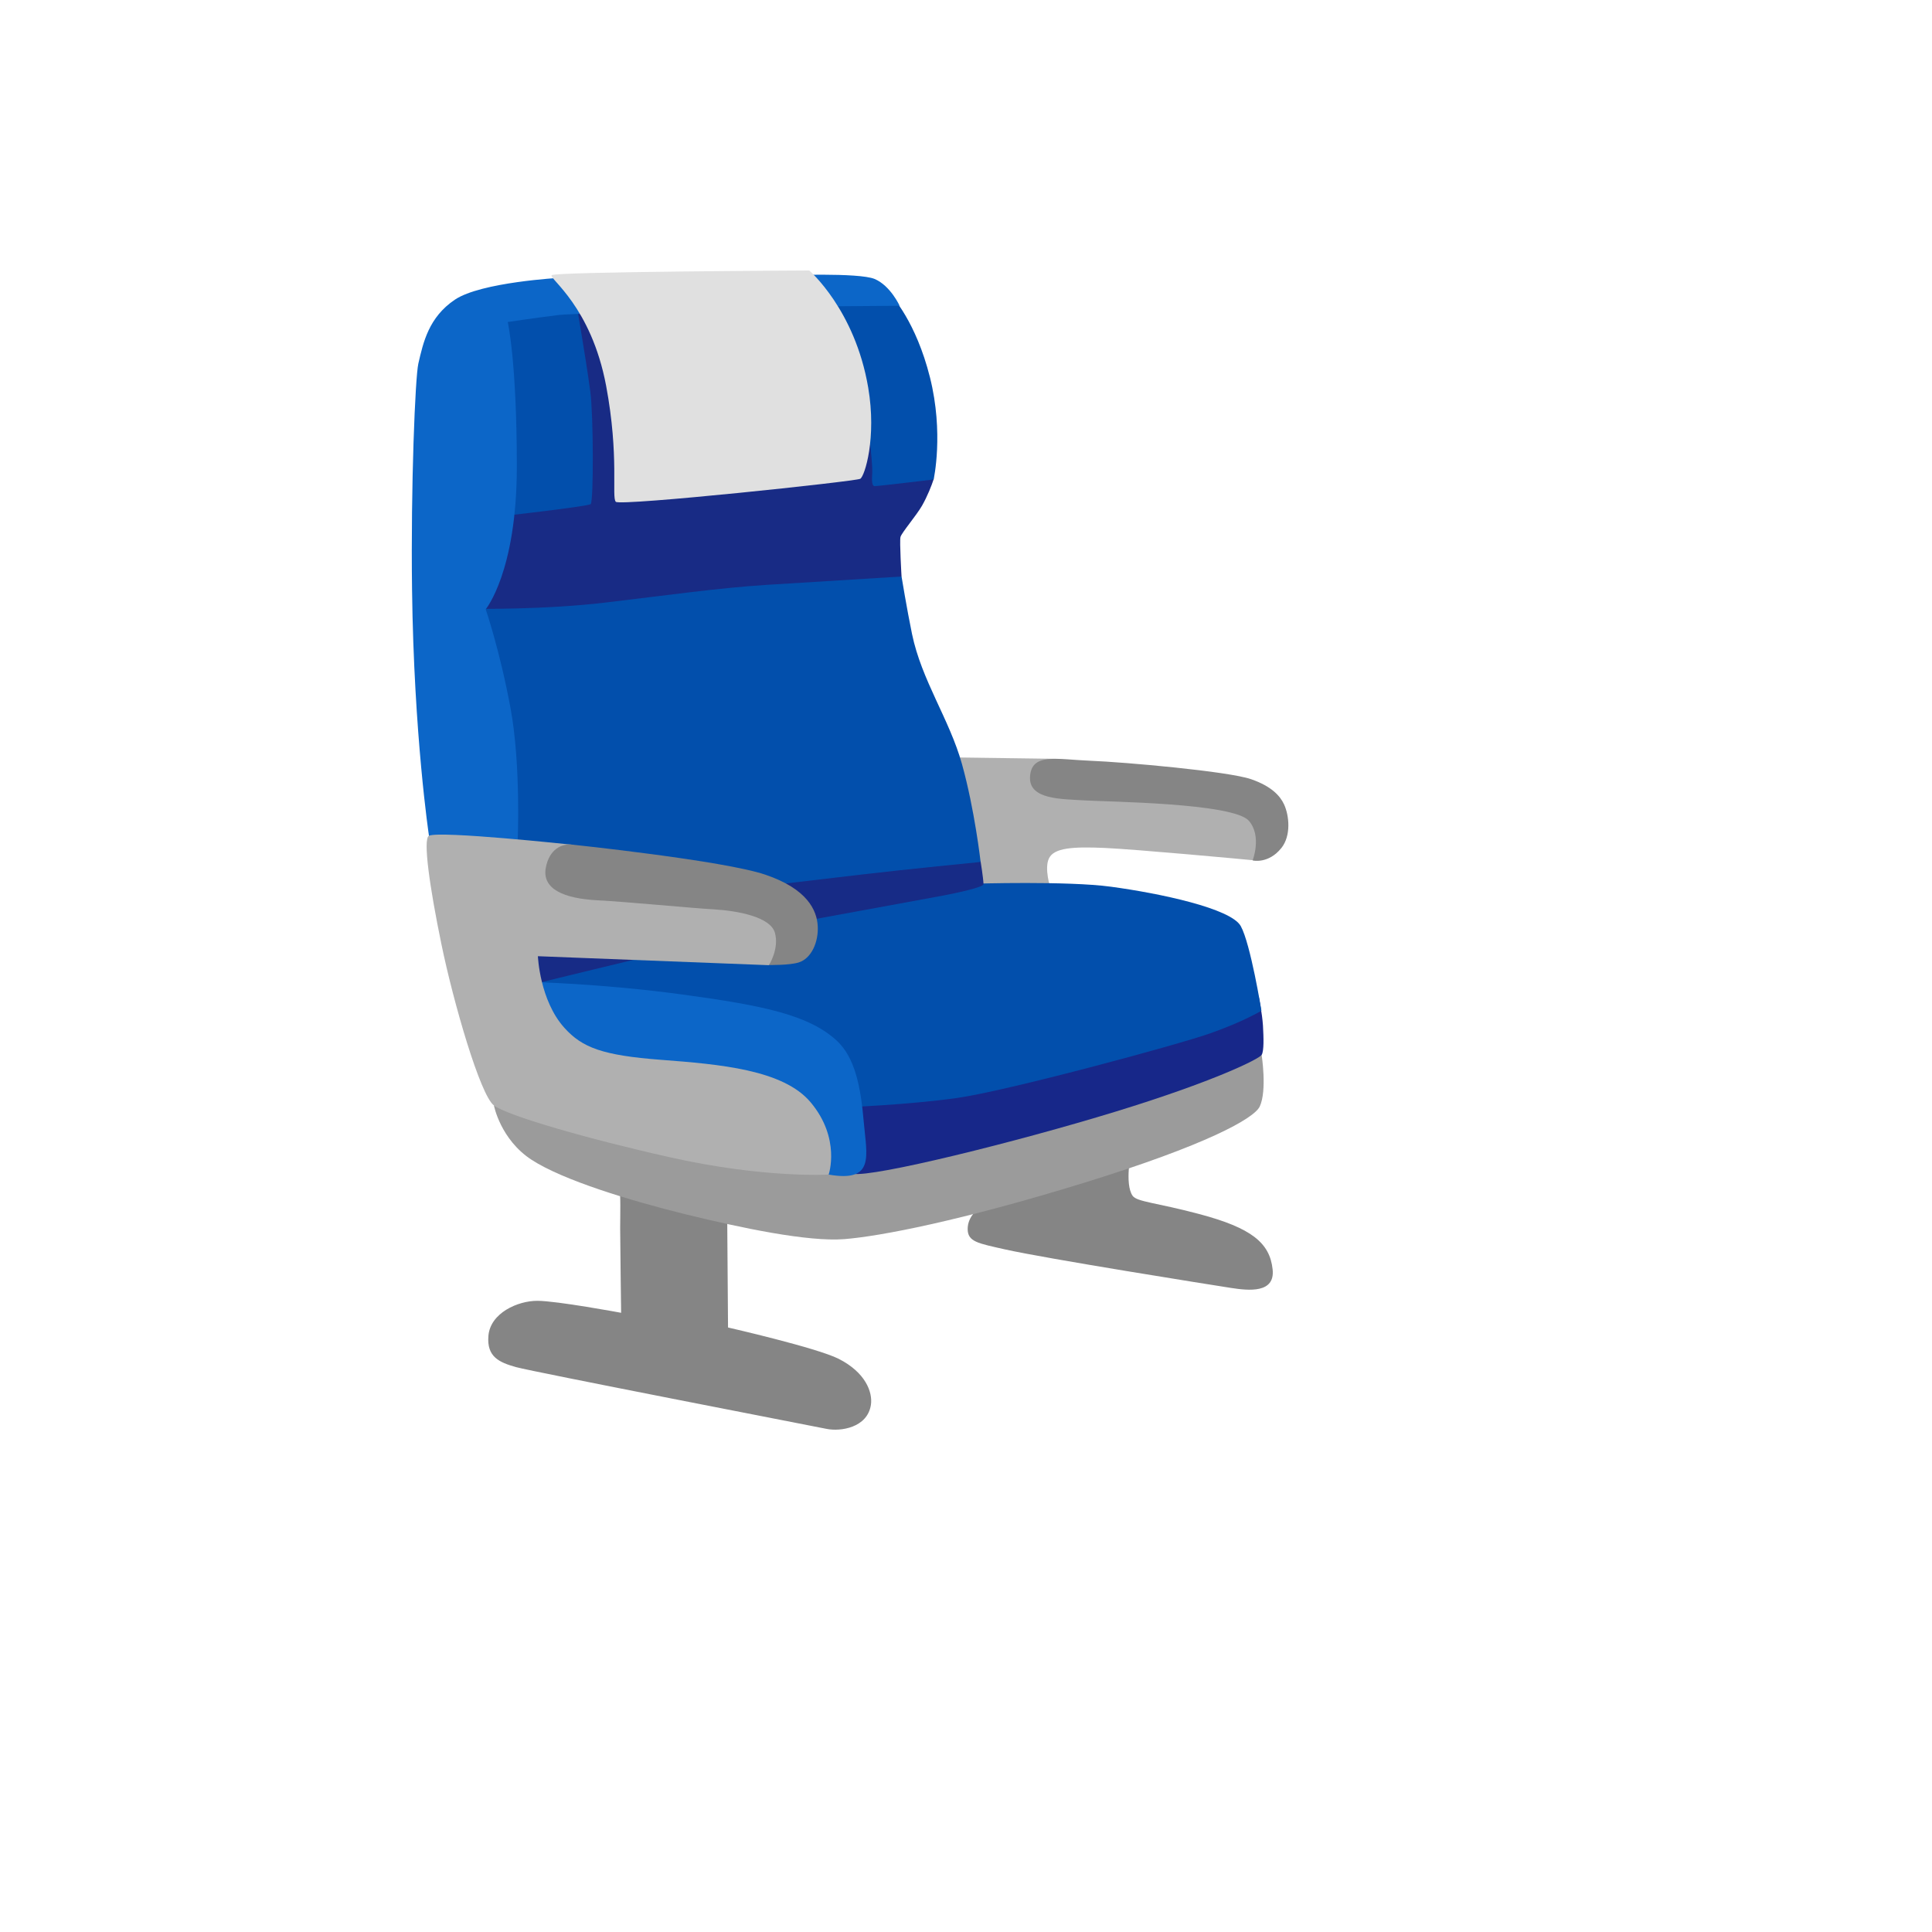
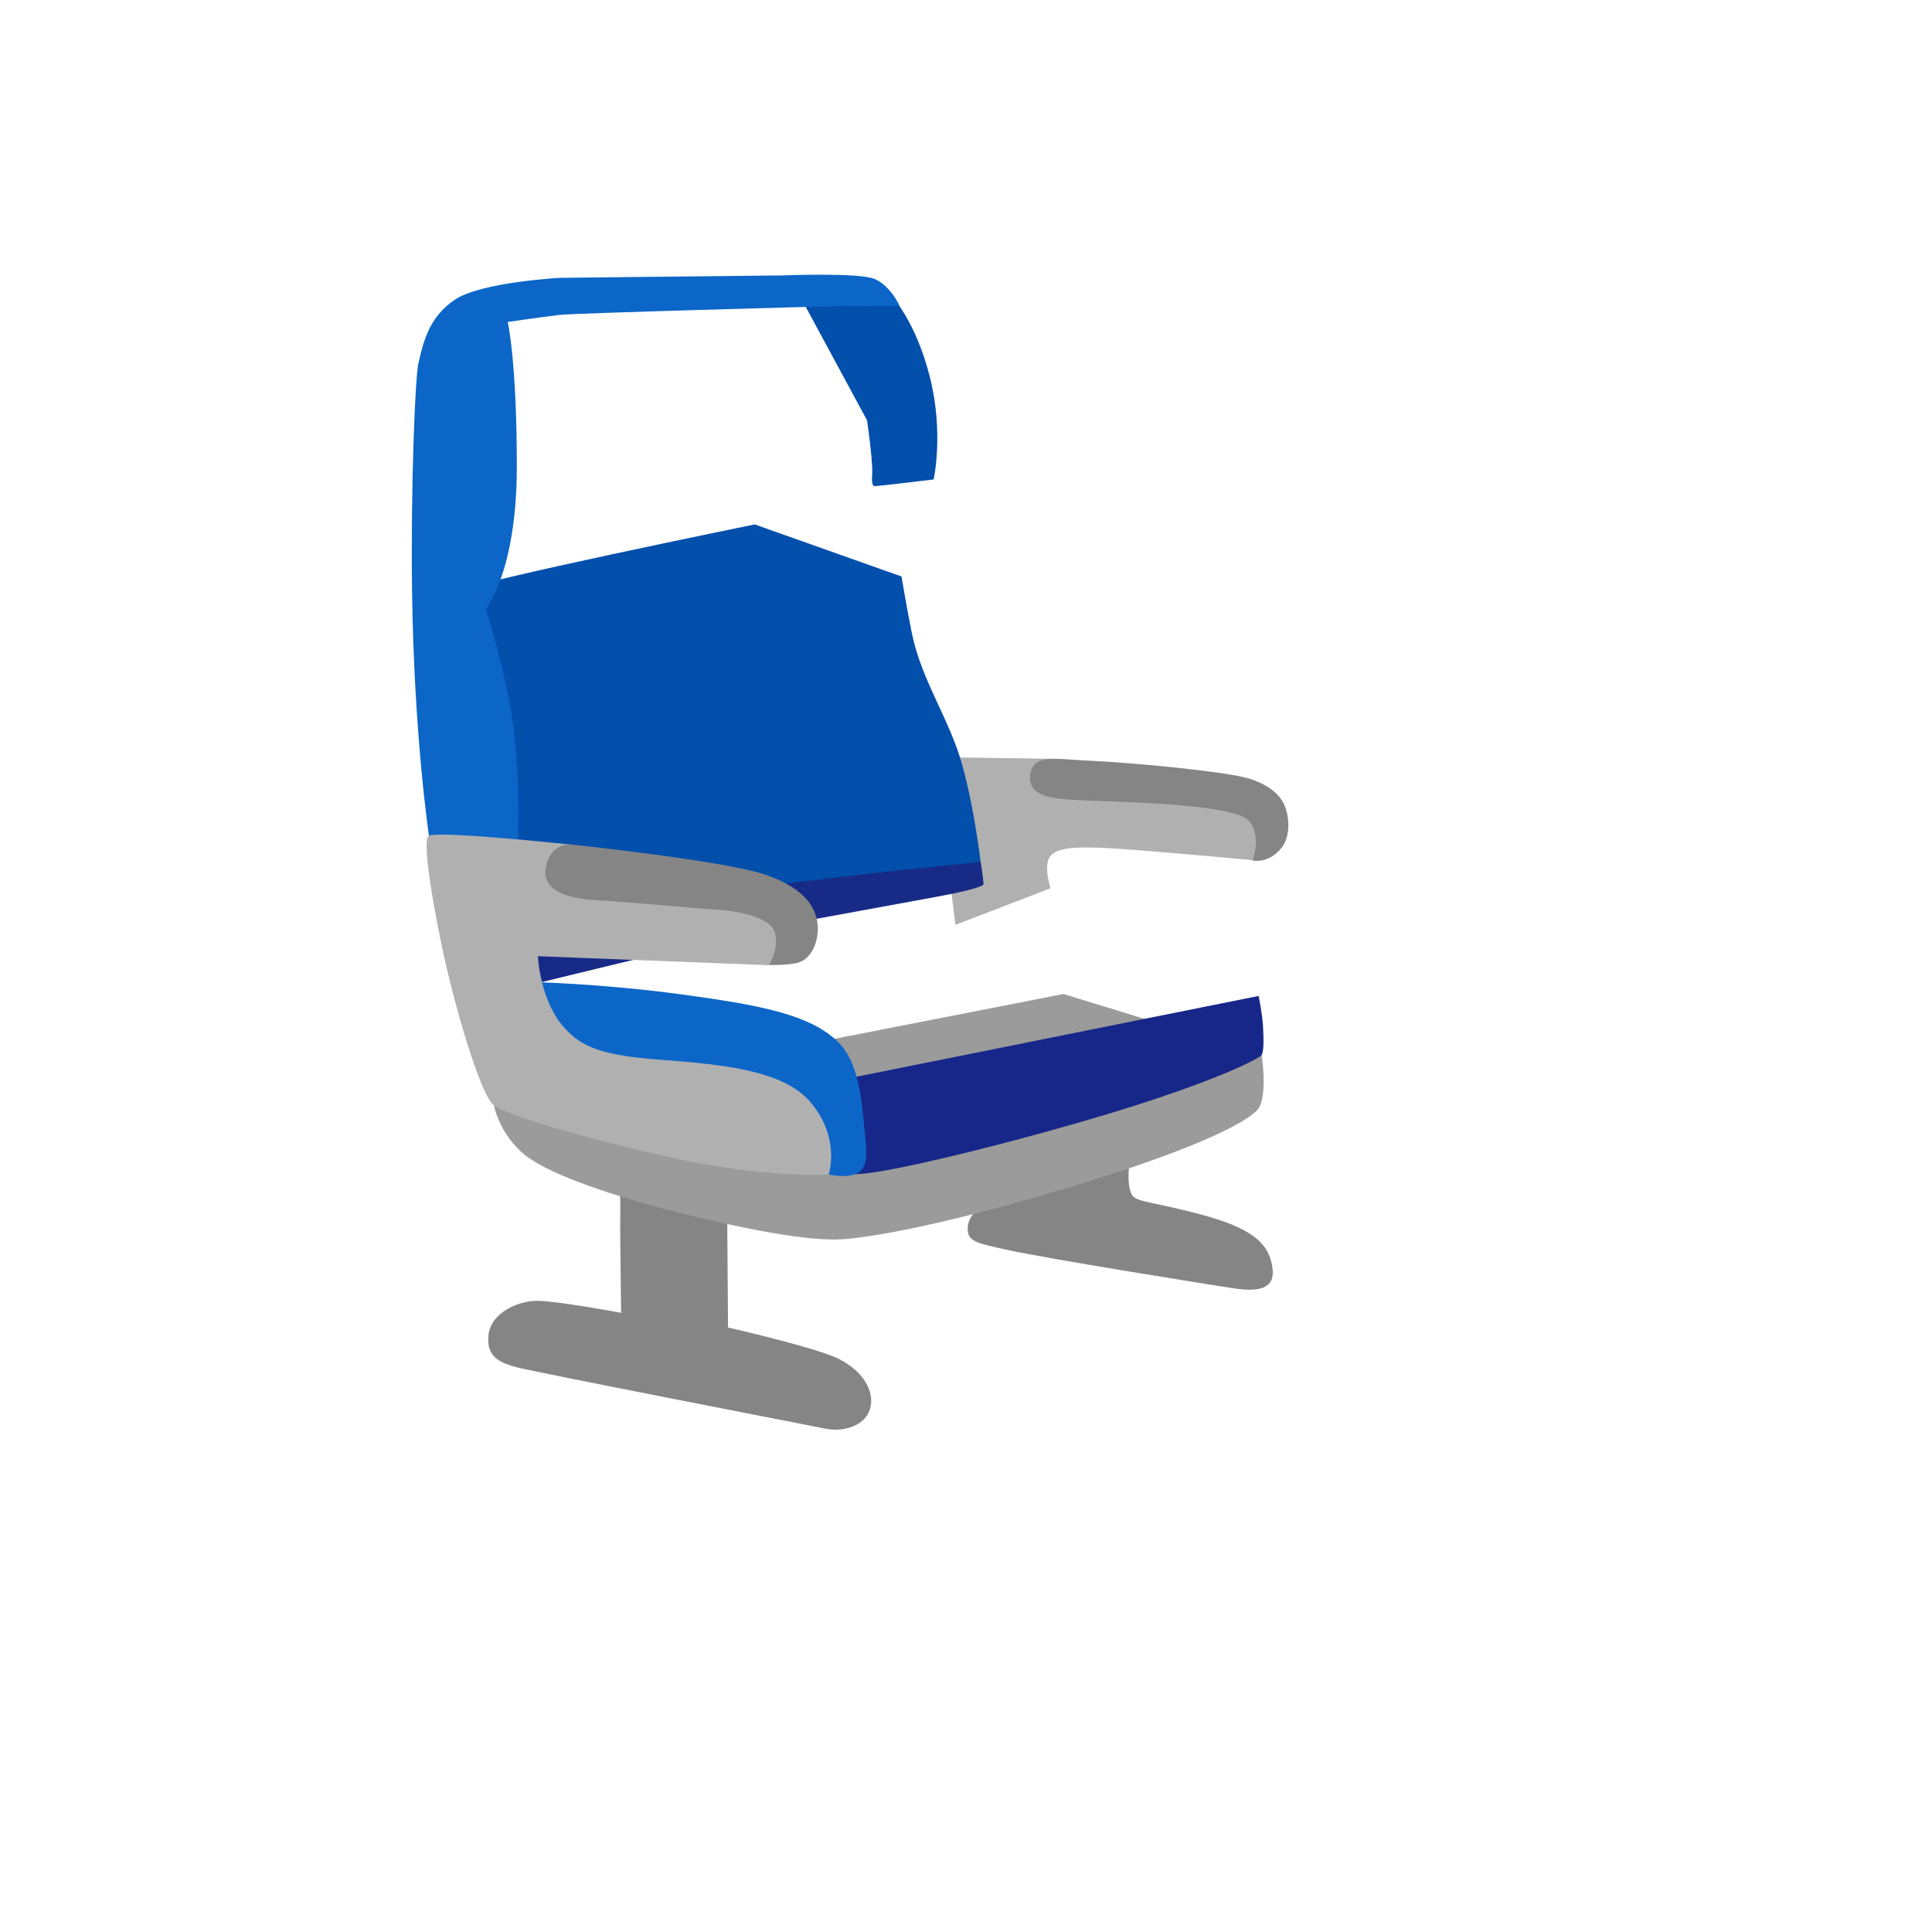
<svg xmlns="http://www.w3.org/2000/svg" version="1.1" width="100%" height="100%" id="svgWorkerArea" viewBox="-25 -25 625 625" style="background: white;">
  <defs id="defsdoc">
    <pattern id="patternBool" x="0" y="0" width="10" height="10" patternUnits="userSpaceOnUse" patternTransform="rotate(35)">
      <circle cx="5" cy="5" r="4" style="stroke: none;fill: #ff000070;" />
    </pattern>
  </defs>
  <g id="fileImp-624126015" class="cosito">
    <path id="pathImp-773436420" fill="#858585" class="grouped" d="M175.278 358.348C175.872 361.038 175.622 368.386 175.622 372.264 175.622 376.141 175.935 399.688 175.935 399.688 175.935 399.688 155.077 395.81 148.792 395.81 142.538 395.81 133.626 399.719 133 407.13 132.406 413.978 136.565 415.761 141.944 417.262 147.322 418.763 237.944 436.337 242.415 437.243 246.887 438.15 255.58 436.899 256.737 429.488 257.362 425.329 254.955 418.95 246.293 414.572 239.257 411.008 210.519 404.441 210.519 404.441 210.519 404.441 210.207 363.008 210.207 363.008 210.207 363.008 175.278 358.348 175.278 358.348 175.278 358.348 175.278 358.348 175.278 358.348" />
    <path id="pathImp-509393965" fill="#858585" class="grouped" d="M291.603 366.01C291.603 366.01 288.039 368.386 288.039 372.576 288.039 376.735 291.416 377.204 299.953 379.143 313.086 382.114 367.622 390.776 373.281 391.651 378.941 392.527 387.509 393.434 386.696 385.679 385.79 377.048 379.848 372.264 363.15 367.792 349.11 364.04 342.762 363.821 341.386 361.819 338.728 357.942 340.948 347.466 340.948 347.466 340.948 347.466 293.386 356.159 293.386 356.159 293.386 356.159 291.603 366.01 291.603 366.01 291.603 366.01 291.603 366.01 291.603 366.01" />
    <path id="pathImp-936542350" fill="#9b9b9b" class="grouped" d="M134.783 332.613C134.783 332.613 136.878 343.651 147.01 350.218 157.141 356.785 178.624 363.352 196.792 367.823 214.991 372.295 236.443 376.767 248.075 375.86 259.708 374.953 285.943 369.887 325.594 357.66 365.245 345.434 380.755 336.803 382.537 332.926 384.945 327.704 383.132 316.227 383.132 316.227 383.132 316.227 319.027 296.558 319.027 296.558 319.027 296.558 134.783 332.613 134.783 332.613 134.783 332.613 134.783 332.613 134.783 332.613" />
    <path id="pathImp-621932500" fill="#172789" class="grouped" d="M382.162 297.184C382.162 297.184 383.319 302.781 383.569 306.784 383.788 310.755 383.913 314.914 383.163 316.227 382.412 317.541 367.903 324.795 335.882 334.614 303.861 344.433 257.55 355.878 251.014 354.721 244.479 353.564 249.388 323.857 249.388 323.857 249.388 323.857 382.162 297.184 382.162 297.184 382.162 297.184 382.162 297.184 382.162 297.184" />
    <path id="pathImp-807813256" fill="#b0b0b0" class="grouped" d="M314.837 262.349C314.837 262.349 312.711 255.938 314.368 252.624 316.026 249.309 321.936 248.84 332.38 249.309 342.793 249.778 376.752 252.936 380.317 253.28 383.194 253.53 385.883 250.654 385.883 250.654 385.883 250.654 381.412 232.016 381.412 232.016 381.412 232.016 316.713 220.478 316.713 220.478 316.713 220.478 277.438 219.946 277.438 219.946 277.438 219.946 284.067 274.2 284.067 274.2 284.067 274.2 314.837 262.349 314.837 262.349 314.837 262.349 314.837 262.349 314.837 262.349" />
    <path id="pathImp-742557279" fill="#858585" class="grouped" d="M380.223 253.343C380.223 253.343 383.288 245.525 379.035 240.553 374.001 234.706 333.068 234.393 325.751 233.924 318.402 233.455 307.833 233.705 308.208 226.356 308.614 218.414 316.776 220.665 327.721 221.103 338.884 221.541 372.343 224.512 379.754 227.076 386.415 229.39 389.135 232.517 390.386 235.206 392.075 238.833 392.7 245.338 389.542 249.309 385.289 254.625 380.223 253.343 380.223 253.343 380.223 253.343 380.223 253.343 380.223 253.343" />
-     <path id="pathImp-483752375" fill="#024fac" class="grouped" d="M248.982 333.176C248.982 333.176 268.62 332.425 284.536 330.205 300.453 327.985 355.676 313.1 366.496 309.285 377.315 305.47 383.069 301.968 383.069 301.968 383.069 301.968 379.567 280.298 376.377 274.575 373.188 268.853 350.141 263.975 334.35 261.848 320.341 259.941 290.071 260.879 290.071 260.879 290.071 260.879 187.192 275.545 187.192 275.545 187.192 275.545 143.664 292.368 143.664 292.368 143.664 292.368 229.563 313.132 229.563 313.132 229.563 313.132 248.982 333.176 248.982 333.176 248.982 333.176 248.982 333.176 248.982 333.176" />
    <path id="pathImp-815171490" fill="#0c66c8" class="grouped" d="M146.884 292.681C146.884 292.681 169.399 293.15 195.697 296.715 221.996 300.279 236.661 303.344 245.667 311.63 251.577 317.072 253.454 326.578 254.423 337.929 255.361 348.842 258.175 357.629 243.041 354.971 231.377 352.939 221.245 339.805 219.338 339.336 217.43 338.867 151.575 316.352 151.575 316.352 151.575 316.352 146.884 292.681 146.884 292.681 146.884 292.681 146.884 292.681 146.884 292.681" />
    <path id="pathImp-359713311" fill="#172b86" class="grouped" d="M292.229 253.687C292.229 253.687 293.073 258.846 293.167 261.004 293.198 262.098 283.286 264.131 279.033 264.913 267.932 266.914 235.223 273.012 228.125 274.2 221.026 275.388 148.948 293.025 148.948 293.025 148.948 293.025 137.378 288.647 137.378 288.647 137.378 288.647 144.007 274.2 144.007 274.2 144.007 274.2 221.245 245.619 232.377 243.868 256.581 240.084 292.229 253.687 292.229 253.687 292.229 253.687 292.229 253.687 292.229 253.687" />
    <path id="pathImp-628955385" fill="#024fac" class="grouped" d="M216.774 262.255C216.774 262.255 237.099 259.847 254.298 257.846 267.775 256.251 292.229 253.843 292.229 253.843 292.229 253.843 290.321 236.957 286.194 222.166 282.16 207.688 273.154 195.18 270.027 180.045 268.37 172.009 266.65 161.502 266.65 161.502 266.65 161.502 219.15 144.647 219.15 144.647 219.15 144.647 126.84 163.503 126.496 165.536 126.152 167.568 128.841 258.877 128.841 258.877 128.841 258.877 216.774 262.255 216.774 262.255 216.774 262.255 216.774 262.255 216.774 262.255" />
-     <path id="pathImp-873776809" fill="#182b85" class="grouped" d="M128.841 171.946C128.841 171.946 151.075 172.29 170.963 169.913 190.851 167.568 207.361 165.192 223.184 164.191 239.007 163.19 266.65 161.502 266.65 161.502 266.65 161.502 265.962 150.057 266.306 148.712 266.65 147.368 271.497 141.708 273.279 138.581 275.061 135.454 276.437 131.889 277 130.138 277.594 128.355 270.121 102.807 270.121 102.807 270.121 102.807 173.433 71.756 173.433 71.756 173.433 71.756 133.344 74.101 133.344 74.101 133.344 74.101 127.841 151.714 127.841 151.714 127.841 151.714 128.841 171.946 128.841 171.946 128.841 171.946 128.841 171.946 128.841 171.946" />
-     <path id="pathImp-86186338" fill="#024fac" class="grouped" d="M136.096 142.114C136.096 142.114 165.084 138.862 166.084 138.08 167.054 137.299 166.991 109.28 165.959 101.65 164.271 89.049 161.55 74.352 161.55 73.382 161.55 72.413 153.952 67.253 153.952 67.253 153.952 67.253 128.216 83.17 128.216 83.17 128.216 83.17 136.096 142.114 136.096 142.114 136.096 142.114 136.096 142.114 136.096 142.114" />
    <path id="pathImp-700020012" fill="#024fac" class="grouped" d="M255.486 110.969C255.486 110.969 257.3 123.321 257.175 127.949 257.144 129.137 256.768 132.264 257.957 132.264 259.145 132.264 277.031 130.106 277.031 130.106 277.031 130.106 280.377 115.159 275.843 97.085 271.309 79.011 263.46 70.755 263.46 70.755 263.46 70.755 233.972 71.162 233.972 71.162 233.972 71.162 255.486 110.969 255.486 110.969 255.486 110.969 255.486 110.969 255.486 110.969" />
    <path id="pathImp-64381207" fill="#0c66c8" class="grouped" d="M242.822 74.101C242.822 74.101 266.024 73.914 266.024 73.914 266.024 73.914 263.085 67.441 257.957 65.252 252.828 63.094 228.25 64.095 228.25 64.095 228.25 64.095 156.14 64.877 156.14 64.876 156.14 64.877 130.593 66.252 122.15 71.944 113.707 77.635 111.924 85.703 110.329 92.645 109.329 97.054 107.859 131.951 108.297 165.755 108.891 213.004 113.769 245.369 113.769 245.369 113.769 245.369 127.247 264.006 127.247 264.006 127.247 264.006 142.444 247.683 142.444 247.683 142.444 247.683 143.601 222.76 140.161 204.123 136.722 185.486 132.125 172.102 132.125 172.102 132.125 172.102 142.194 160.001 142.194 125.916 142.194 91.832 139.254 79.167 139.254 79.167 139.254 79.167 148.01 77.854 155.859 76.884 160.706 76.29 242.822 74.101 242.822 74.101 242.822 74.101 242.822 74.101 242.822 74.101" />
-     <path id="pathImp-4205064" fill="#e0e0e0" class="grouped" d="M174.215 137.33C175.684 138.8 251.859 130.732 253.297 129.887 254.736 129.043 258.644 116.692 255.861 100.368 251.577 75.165 236.786 62.5 236.786 62.5 236.786 62.5 154.296 62.875 153.451 64.032 152.607 65.189 166.241 74.07 171.088 99.837 175.372 122.727 172.776 135.923 174.215 137.33 174.215 137.33 174.215 137.33 174.215 137.33" />
    <path id="pathImp-36569129" fill="#b0b0b0" class="grouped" d="M243.072 354.971C243.072 354.971 222.371 356.253 191.695 349.374 164.364 343.245 139.192 335.896 134.783 332.613 130.374 329.33 121.68 299.341 117.772 280.329 114.051 262.286 111.737 246.338 113.769 245.369 117.271 243.68 159.893 248.246 159.893 248.246 159.893 248.246 236.474 271.949 236.474 271.949 236.474 271.949 223.778 287.24 223.778 287.24 223.778 287.24 149.011 284.332 149.011 284.332 149.011 284.332 149.574 298.653 157.61 307.534 163.364 313.913 169.931 316.415 188.849 317.853 207.768 319.292 228.375 321.012 237.256 331.612 247.075 343.339 243.072 354.971 243.072 354.971 243.072 354.971 243.072 354.971 243.072 354.971" />
    <path id="pathImp-917610989" fill="#858585" class="grouped" d="M159.893 248.214C156.734 247.933 152.732 249.653 151.575 255.657 150.262 262.567 157.297 265.695 168.492 266.257 178.217 266.758 198.043 268.728 205.798 269.166 213.709 269.635 224.247 271.605 225.686 276.764 227.124 281.924 223.778 287.177 223.778 287.177 223.778 287.177 230.439 287.302 233.441 286.333 237.506 285.019 239.82 279.735 239.538 274.575 239.257 269.416 236.099 262.536 222.621 257.971 209.175 253.374 159.893 248.214 159.893 248.214 159.893 248.214 159.893 248.214 159.893 248.214" />
  </g>
</svg>